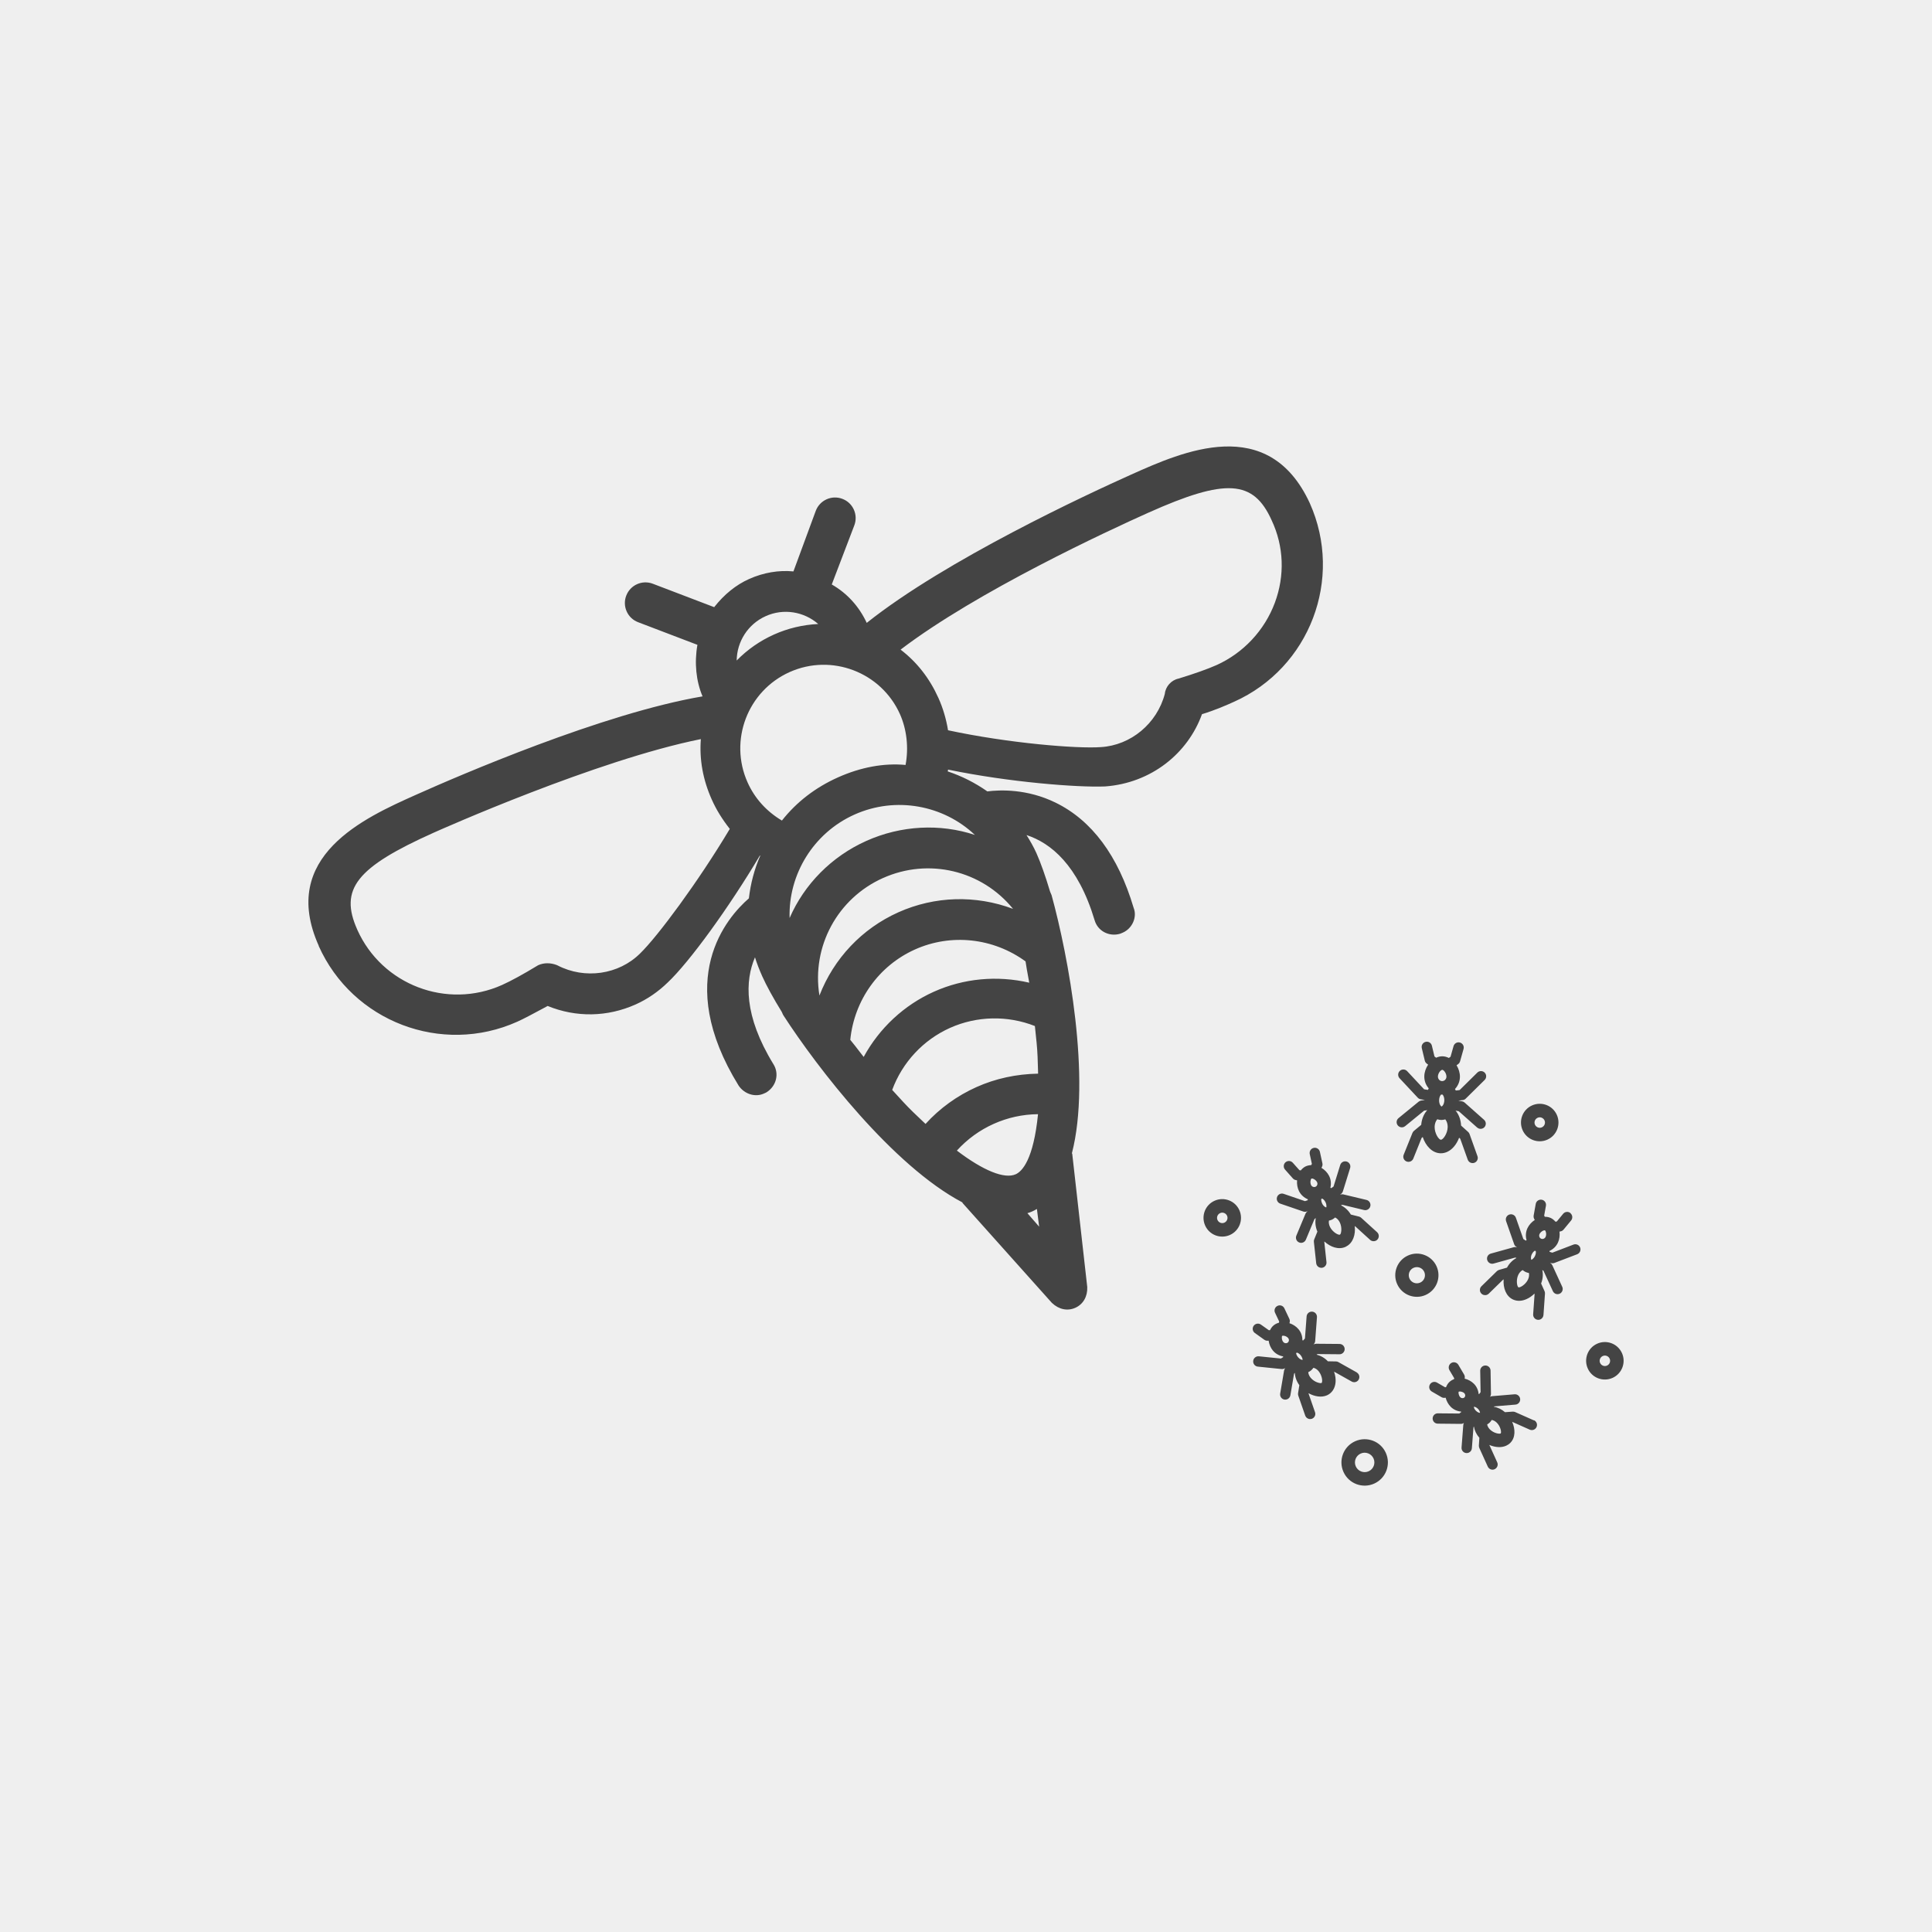
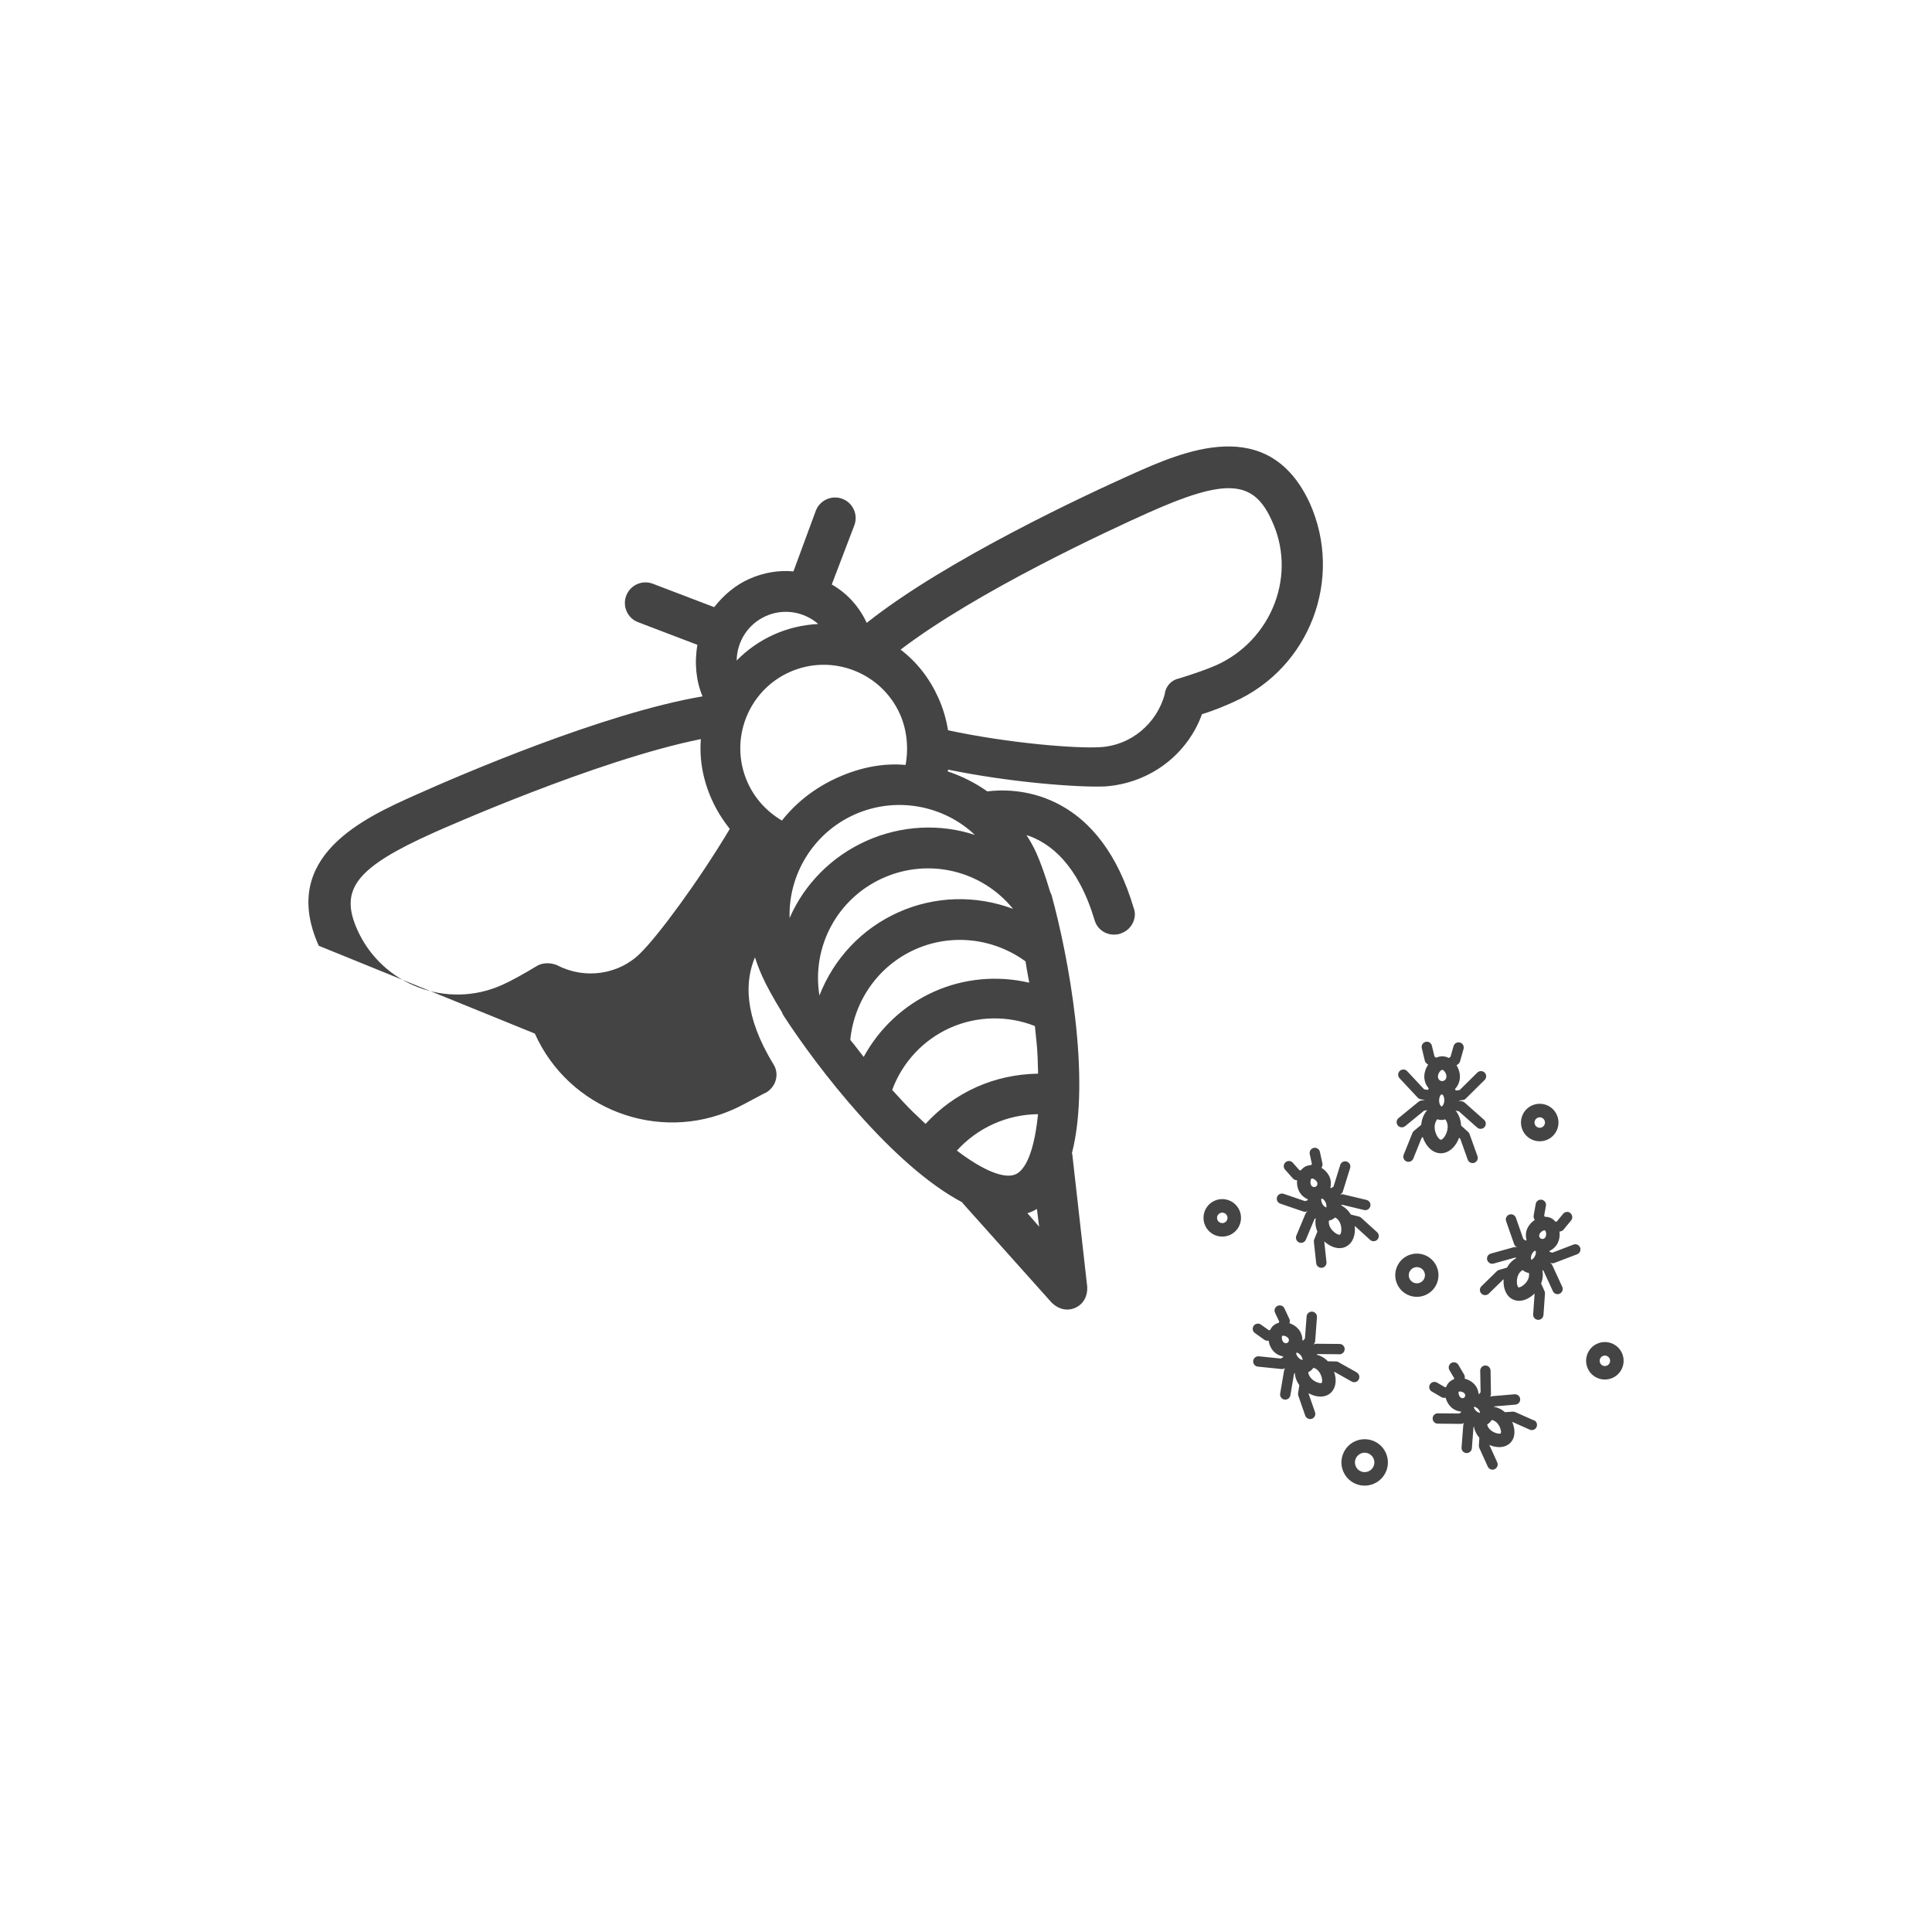
<svg xmlns="http://www.w3.org/2000/svg" id="Layer_1" data-name="Layer 1" viewBox="0 0 500 500">
  <defs>
    <style>
      .cls-1 {
        fill: #efefef;
      }

      .cls-2 {
        fill: #444;
      }
    </style>
  </defs>
-   <rect class="cls-1" width="500" height="500" />
-   <path class="cls-2" d="m82.49,244.76c-10.37-23.16,11.85-33.11,25.12-39.05,11.08-4.96,48.4-21.1,74.21-25.49-1.68-3.93-2.15-8.7-1.33-13.34l-15.34-5.85c-1.34-.51-2.39-1.5-2.97-2.8s-.62-2.75-.11-4.08c1.05-2.75,4.13-4.13,6.88-3.08l15.88,6.06c2.61-3.32,5.65-5.77,9.04-7.29,3.72-1.66,7.65-2.33,11.47-1.96l5.78-15.68c1.05-2.77,4.14-4.15,6.89-3.1,1.34.51,2.39,1.5,2.97,2.8s.62,2.75.11,4.08l-5.83,15.28c3.97,2.27,7.07,5.68,9.05,9.94,20.5-16.34,57.37-33.42,68.44-38.38,13.27-5.94,35.47-15.88,46.22,7.39,8.77,19.59-.02,42.64-19.59,51.4-1.93.87-4.78,2.14-8.31,3.22-3.66,10.15-13.13,17.82-25.07,18.7-7.11.29-24.82-1.08-40.64-4.36,0,.02,0,.05-.01.07-.03.13-.05.27-.08.4,3.6,1.19,7.04,2.92,10.25,5.17,3.28-.42,10.29-.69,17.64,2.9,9.41,4.59,16.22,13.75,20.22,27.23.96,2.34-.3,5.3-2.75,6.4l-.74.31c-1.43.42-2.9.26-4.16-.43-1.2-.66-2.07-1.76-2.45-3.09-4.29-14.28-11.36-19.98-17.62-22.02.95,1.51,1.84,3.06,2.57,4.69,1.08,2.42,2.34,5.95,3.53,9.95l.39.92c4.34,15.78,10.27,47.41,5.26,66.78l.09.2,3.88,34.44c.1,2.44-1.05,4.45-3.08,5.36s-4.27.44-6.04-1.24l-.1-.1-23.02-25.74-.09-.2c-17.96-9.45-37.51-34.79-46.3-48.39l-.13-.23-.3-.67c-2.19-3.55-3.99-6.84-5.07-9.26-.76-1.71-1.38-3.31-1.86-4.87-2.58,6.03-2.96,15.05,4.78,27.67,1.54,2.45.76,5.64-1.77,7.25l-.22.12-.51.23c-2.25,1.01-5.05.12-6.52-2.08-17-27.54-2.99-43.55,2.66-48.45.45-3.86,1.43-7.56,2.94-11.03-.03-.02-.06-.04-.09-.06-7.94,13.39-18.24,27.59-23.87,32.88-2.47,2.4-5.26,4.31-8.27,5.66-7.33,3.28-15.39,3.42-22.79.4l-1.28.69c-2.62,1.41-4.89,2.63-6.59,3.39-19.57,8.76-42.62-.04-51.38-19.61Zm150.58-76.64c4.23,3.23,7.52,7.44,9.81,12.55,1.16,2.59,1.99,5.38,2.47,8.32,15.6,3.35,33.4,4.81,39.55,4.36,7.76-.46,14.54-6.11,16.55-13.77.19-1.91,1.68-3.58,3.56-3.96,4.17-1.28,7.56-2.49,9.81-3.49,6.94-3.11,12.45-8.99,15.11-16.14,2.62-7.04,2.33-14.61-.81-21.3-4.72-10.54-11.88-10.98-31.96-1.99-10.23,4.58-44.31,20.34-64.1,35.43Zm35.28,144.76c-.87.52-1.59.84-2.46,1.09l3.04,3.49-.58-4.59Zm.29-24.53c-7.99.06-15.63,3.49-21,9.42,6.83,5.2,12.32,7.42,15.22,6.13,1.69-.76,4.6-3.8,5.78-15.55Zm-.8-22.81c-7.07-2.79-15.02-2.63-21.96.47-6.94,3.11-12.35,8.92-14.98,16.06.97,1.05,1.94,2.11,2.91,3.17,1.64,1.78,3.35,3.39,5,4.95.24.23.48.45.72.68,3.64-4.02,8.17-7.3,13.21-9.55,4.9-2.19,10.25-3.36,15.92-3.46,0-.27-.01-.55-.02-.83-.06-2.33-.12-4.74-.37-7.22l-.07-.66c-.12-1.2-.24-2.41-.37-3.61Zm-2.44-16.74c-8.36-6.08-19.25-7.27-28.6-3.08-9.35,4.19-15.72,13.1-16.75,23.39.82.98,1.62,2.02,2.39,3.03.35.46.71.93,1.08,1.39,4.08-7.48,10.46-13.42,18.18-16.88s16.37-4.26,24.67-2.33c-.08-.42-.15-.85-.23-1.26-.27-1.45-.52-2.83-.73-4.26Zm-36.88-21.57c-11.79,5.28-18.51,17.74-16.45,30.41,3.72-9.59,11-17.32,20.43-21.54,9.42-4.22,20.04-4.5,29.67-.89-8.09-9.97-21.85-13.26-33.64-7.98Zm-37.87-56.29c5.6-5.71,13.12-9.07,21.11-9.45-3.7-3.21-8.96-4.11-13.58-2.04s-7.46,6.59-7.53,11.49Zm2.82,31.54c1.84,4.12,4.9,7.51,8.89,9.88,3.78-4.79,8.65-8.55,14.5-11.17,5.91-2.65,11.92-3.75,17.5-3.22.83-4.46.32-9.17-1.45-13.15-4.87-10.87-17.67-15.76-28.55-10.89-10.87,4.87-15.76,17.67-10.89,28.55Zm10.89,35.08c3.79-8.71,10.85-15.91,19.86-19.94,9.01-4.03,19.07-4.52,28.08-1.54-8.12-7.71-20.45-10.06-31.14-5.28s-17.16,15.56-16.81,26.76Zm-111.89,3.06c6.39,14.27,23.19,20.68,37.46,14.29,2.26-1.01,5.45-2.75,9.22-5.04l.09-.06.1-.04c1.4-.63,3.13-.64,4.74-.02l.18.08c7.08,3.69,15.88,2.42,21.41-3.09l.02-.02c4.52-4.39,15.02-18.53,23.18-32.2-2.01-2.57-3.51-5-4.66-7.59-2.29-5.11-3.24-10.37-2.83-15.65-26.97,5.41-67.35,23.42-69.1,24.2-20.07,8.99-24.52,14.62-19.81,25.13Zm310.44,47.91c1.09,2.44,0,5.32-2.45,6.41s-5.32,0-6.41-2.45,0-5.32,2.45-6.41,5.32,0,6.41,2.45Zm-3.19,1.43c-.31-.68-1.11-.99-1.79-.68s-.99,1.11-.68,1.79,1.11.99,1.79.68.99-1.11.68-1.79Zm-51.37,32.66c-.06.03-.11.05-.16.08-1.77.79-3.86.04-5.42-1.39l-.04.11.56,5.2c.07.59-.27,1.14-.78,1.37-.12.06-.26.1-.4.11-.74.08-1.4-.45-1.48-1.19l-.6-5.53c-.02-.22,0-.43.09-.63.32-.82.59-1.48.82-2.01-.5-1.17-.63-2.39-.42-3.5l-.33.24-2.23,5.34c-.14.33-.39.57-.69.71-.32.15-.71.16-1.06.01-.68-.28-1-1.07-.72-1.75l2.37-5.68c.1-.22.24-.42.44-.56l.15-.11-.29.1c-.28.1-.59.09-.86,0l-5.96-2.04c-.7-.24-1.08-1-.84-1.7.24-.7,1-1.08,1.7-.84l5.53,1.89.72-.24c0-.08-.01-.16,0-.25-.94-.39-1.76-1.1-2.26-2.08-.42-.83-.59-1.84-.51-2.82l-.29-.05c-.31-.05-.58-.2-.79-.43l-2.03-2.29c-.49-.55-.44-1.4.11-1.89.56-.49,1.4-.44,1.89.11l1.72,1.93.35.06c.32-.4.71-.76,1.19-1.01.47-.23.99-.34,1.52-.37l.16-.32-.55-2.53c-.15-.72.3-1.44,1.03-1.6.73-.16,1.44.3,1.6,1.03l.65,2.99c.06.3.02.61-.12.89l-.13.25c.84.51,1.55,1.24,1.97,2.07.49.96.59,2.04.34,3.07.07.04.14.08.21.13l.61-.43,1.73-5.58c.22-.71.97-1.1,1.68-.88s1.1.97.88,1.68l-1.87,6.02c-.09.28-.26.53-.51.7l-.25.18.18-.06c.23-.07.47-.08.71-.02l5.98,1.43c.72.17,1.16.9.99,1.62-.1.42-.39.75-.76.91-.26.12-.56.15-.86.08l-5.62-1.35-.38.12c1.02.49,1.93,1.31,2.58,2.4.56.13,1.25.3,2.11.53.21.05.4.16.56.3l4.12,3.74c.55.5.59,1.35.09,1.9-.13.14-.28.25-.44.32-.47.21-1.05.14-1.45-.23l-3.87-3.52s-.07-.02-.11-.03h0c.24,2.17-.43,4.37-2.25,5.27Zm-9.05-15.93c.23.45.75.63,1.19.43.27-.14.37-.37.42-.5.07-.24.05-.49-.07-.71-.16-.3-.49-.61-.85-.79-.3-.14-.51-.14-.57-.11h0c-.24.12-.43,1.06-.11,1.68Zm2.87,3.49s-.06.05-.1.06c-.04.02-.09.04-.13.06-.03.24-.01.68.25,1.21.36.71.89.97,1.05.96.04-.08.14-.67-.22-1.38-.26-.52-.62-.8-.85-.91Zm4.53,6.1c-.3-.59-.73-.99-1.17-1.2-.22.2-.46.38-.74.52-.05.03-.1.05-.15.07-.23.1-.47.17-.71.22-.09.47-.02,1.06.28,1.66.69,1.36,2.19,2.16,2.57,1.97h0c.35-.18.62-1.87-.07-3.23Zm50.28,51.26c.68.3.98,1.09.68,1.77-.14.31-.38.55-.68.68-.34.15-.73.16-1.09,0l-4.54-2.02c.83,1.89.88,4.07-.48,5.44-.32.32-.68.56-1.08.74-1.28.58-2.9.42-4.35-.2l2.04,4.5c.31.68,0,1.47-.67,1.78h0c-.67.31-1.46,0-1.77-.67l-2.19-4.82c-.09-.2-.13-.41-.12-.63.04-.81.09-1.47.13-2.01-.77-.87-1.24-1.88-1.41-2.9l-.11.15-.42,5.47c-.04.51-.36.93-.79,1.12-.2.09-.42.13-.65.11-.74-.05-1.29-.7-1.23-1.44l.45-5.84c.02-.19.08-.36.17-.53-.07.05-.14.1-.22.14-.17.08-.37.12-.56.12l-6-.06c-.74,0-1.33-.61-1.32-1.35s.61-1.33,1.35-1.32l5.54.05.51-.38s-.03-.09-.05-.13c-1-.09-1.94-.5-2.66-1.22-.63-.62-1.09-1.47-1.33-2.37l-.18.03c-.3.05-.61,0-.88-.16l-2.52-1.46c-.64-.37-.86-1.19-.49-1.83.37-.64,1.19-.86,1.83-.49l2.11,1.22.24-.04c.18-.46.43-.9.8-1.27.37-.37.81-.62,1.27-.8l.04-.24-1.24-2.1c-.37-.64-.16-1.46.48-1.84.63-.38,1.46-.16,1.84.48l1.48,2.51c.15.27.22.58.17.88l-.03.18c.9.22,1.75.68,2.38,1.31.72.71,1.14,1.65,1.24,2.65.05.01.09.04.13.05l.38-.51-.1-5.54c-.01-.74.58-1.35,1.32-1.36.74-.01,1.35.57,1.36,1.32l.1,6c0,.28-.08.56-.25.79.16-.09.34-.16.53-.17l5.83-.49c.73-.06,1.38.48,1.45,1.22.05.58-.28,1.11-.79,1.34-.13.06-.28.1-.43.11l-5.47.46-.14.1c1.05.17,2.05.66,2.9,1.4.54-.05,1.19-.1,2.01-.14.22-.01.43.03.63.11l4.84,2.15Zm-18.02-6.98c-.42-.42-1.18-.51-1.4-.41-.01,0-.02.01-.04.02-.13.16-.05.98.4,1.43.21.21.45.24.57.24.12,0,.33-.02.51-.2.18-.18.2-.4.2-.52,0-.12-.04-.36-.25-.57Zm3.52,4.03c-.37-.36-.73-.5-.96-.53-.01.01-.03.03-.04.05-.02.02-.04.03-.05.04.04.23.18.59.54.95.42.42.85.55,1.06.54h0c0-.2-.14-.64-.55-1.06Zm4.88,3.59c-.38-.38-.85-.63-1.31-.7-.14.24-.3.46-.5.66-.2.2-.43.36-.67.5.07.42.3.89.72,1.31,1,.99,2.51,1.23,2.79,1.01h0c.22-.28-.02-1.78-1.03-2.78Zm32.41-17.99c1.09,2.44,0,5.32-2.45,6.41s-5.32,0-6.41-2.45c-1.09-2.44,0-5.32,2.45-6.41s5.31,0,6.41,2.45Zm-3.19,1.43c-.31-.68-1.11-.99-1.79-.68s-.99,1.11-.68,1.79,1.11.99,1.79.68.98-1.1.68-1.79Zm-10.16-37.65c.57.47.65,1.32.18,1.89l-1.95,2.36c-.13.16-.3.28-.48.37-.09.04-.19.07-.29.09l-.28.06c.12.98-.01,1.99-.4,2.83-.46,1-1.26,1.74-2.18,2.17,0,.07,0,.15,0,.23l.73.22,5.46-2.09c.69-.27,1.47.08,1.73.77.25.67-.06,1.41-.7,1.7l-.07.03-5.89,2.25c-.28.1-.58.12-.86.03l-.29-.09.15.11c.2.14.36.33.46.54l2.57,5.59c.31.67,0,1.47-.66,1.78h-.01c-.67.31-1.45.01-1.76-.66l-2.42-5.26-.31-.22c.25,1.14.14,2.35-.31,3.5.24.52.53,1.17.89,1.98.09.2.12.41.11.63l-.39,5.55c-.04.51-.36.93-.79,1.13-.2.09-.42.13-.64.11-.74-.05-1.3-.7-1.24-1.44l.37-5.22-.05-.11c-.6.59-1.29,1.08-2.02,1.4-1.15.52-2.39.63-3.52.11-1.83-.85-2.58-3.03-2.42-5.2-.04.01-.08.03-.11.04l-3.75,3.66c-.12.11-.25.2-.39.26-.5.22-1.1.12-1.51-.29-.52-.53-.51-1.38.02-1.9l3.98-3.89c.15-.15.34-.26.55-.33.84-.26,1.52-.45,2.08-.6.59-1.08,1.44-1.96,2.47-2.5l-.36-.1-5.58,1.55c-.71.2-1.45-.22-1.65-.93-.2-.71.2-1.45.93-1.65l5.93-1.65c.23-.06.47-.07.71,0l.18.05-.25-.17c-.25-.16-.44-.4-.53-.68l-2.08-5.94c-.24-.7.11-1.46.82-1.71.7-.24,1.46.12,1.71.82l1.93,5.51.64.42c.06-.05.12-.11.19-.16-.28-.98-.23-2.06.23-3.06.4-.85,1.08-1.6,1.9-2.14l-.14-.25c-.15-.27-.2-.58-.15-.89l.54-3.01c.13-.73.83-1.21,1.56-1.08.73.13,1.21.83,1.08,1.56l-.46,2.54.17.31c.54,0,1.06.09,1.53.31.49.23.89.57,1.23.97l.35-.07,1.64-1.99h0c.47-.57,1.32-.65,1.9-.17Zm-10.73,15.48c-.29-.05-.59-.13-.87-.26s-.53-.31-.76-.5c-.46.25-.87.69-1.13,1.24-.64,1.39-.31,3.06.04,3.23.35.16,1.85-.67,2.49-2.05h0c.26-.55.33-1.16.22-1.66Zm1.76-5.67s-.07-.02-.11-.04c-.04-.02-.08-.05-.12-.07-.2.12-.55.41-.8.95-.33.72-.21,1.31-.1,1.42.09-.02.62-.3.95-1.03.25-.54.25-.99.18-1.23Zm2.37-5.37c-.05-.02-.22-.03-.48.09-.03.01-.06.03-.09.05-.35.19-.68.51-.82.82-.21.46-.04,1,.4,1.2.43.2.96-.01,1.17-.47h0c.3-.64.07-1.57-.17-1.68Zm-35.42,6.51c2.81-1.26,6.13,0,7.39,2.82s0,6.13-2.82,7.39-6.13,0-7.39-2.82,0-6.13,2.82-7.39Zm1.43,3.19c-1.06.47-1.53,1.71-1.06,2.77s1.71,1.53,2.77,1.06,1.53-1.71,1.06-2.77-1.71-1.53-2.77-1.06Zm12.71-43.41l-1.12.14.98.19c.24.04.46.15.64.31l5.03,4.46c.56.49.61,1.34.11,1.9-.13.15-.29.26-.45.33-.47.21-1.03.14-1.44-.22l-4.76-4.22-.84-.16c.05.06.1.1.15.16.79,1.03,1.23,2.33,1.29,3.71.49.42,1.08.96,1.84,1.66.16.14.28.33.35.53l2.05,5.73c.24.66-.08,1.39-.71,1.67-.03.01-.06.03-.1.04-.7.25-1.46-.11-1.71-.81l-1.94-5.42c-.09-.09-.19-.17-.29-.26-.61,1.63-1.7,3.05-3.11,3.68-.52.23-1.08.36-1.68.35-2.2-.04-3.88-1.95-4.63-4.21-.1.08-.2.16-.29.25l-2.15,5.34c-.13.33-.39.58-.7.72h0c-.32.14-.7.16-1.05.02-.69-.28-1.02-1.06-.74-1.74l2.27-5.64c.08-.2.21-.38.37-.52.78-.67,1.4-1.18,1.9-1.58.11-1.37.6-2.66,1.43-3.65.05-.06.11-.1.16-.15l-.84.13-4.92,4.02c-.1.08-.2.14-.3.18-.54.24-1.19.1-1.59-.38-.47-.57-.39-1.42.19-1.89l5.21-4.26c.19-.15.41-.25.65-.29l.98-.15-1.11-.18c-.29-.05-.56-.19-.76-.41l-4.7-5.03c-.51-.54-.48-1.39.06-1.9.54-.51,1.39-.48,1.9.06l3.99,4.27.4.43.31.05.68.11c.07-.14.13-.27.21-.39-.76-.88-1.18-1.99-1.15-3.16.02-1.03.39-2.09.99-2.99l-.37-.28c-.25-.19-.42-.46-.49-.75l-.78-3.25c-.17-.72.27-1.44.99-1.62.72-.18,1.45.27,1.62.99l.67,2.79.43.33c.53-.24,1.09-.38,1.65-.37s1.12.17,1.64.43l.44-.31.78-2.76c.21-.71.94-1.13,1.66-.92s1.13.94.93,1.66l-.91,3.22c-.09.3-.27.56-.52.73l-.38.27c.56.93.89,2,.87,3.02-.02,1.22-.51,2.31-1.28,3.13.07.13.15.25.21.39l.68-.08.31-.04.42-.41,4.16-4.11c.52-.52,1.38-.52,1.9,0,.52.52.52,1.38,0,1.9l-4.9,4.84c-.11.12-.25.21-.39.27-.12.05-.25.09-.38.11Zm-4.46,5.03s-.02-.03-.03-.04c-.34.1-.69.16-1.04.16-.37,0-.71-.08-1.04-.19,0,.01-.02.03-.03.03-.4.48-.64,1.18-.66,1.9h0c-.03,1.76,1.09,3.37,1.62,3.38.54.01,1.73-1.55,1.76-3.31.01-.73-.2-1.43-.58-1.92Zm-.65-6.33c-.04-.06-.08-.09-.11-.13-.06,0-.12.02-.18.01s-.12-.02-.18-.02c-.21.21-.5.69-.52,1.47-.02,1.08.51,1.63.64,1.63.03,0,.15-.06.3-.25.25-.33.4-.82.41-1.34.01-.53-.12-1.02-.35-1.36Zm.46-6.05c-.23-.32-.48-.47-.62-.48-.04,0-.1.01-.16.04-.13.06-.31.19-.48.4-.3.37-.49.87-.5,1.28h0c0,.32.11.62.32.86.21.21.47.34.76.34.61.01,1.12-.5,1.13-1.15,0-.41-.17-.92-.45-1.3Zm-59.55,33.4c2.44-1.09,5.32,0,6.41,2.45s0,5.32-2.45,6.41-5.32,0-6.41-2.45,0-5.32,2.45-6.41Zm1.43,3.2c-.68.31-.99,1.11-.68,1.79s1.11.99,1.79.68.99-1.11.68-1.79-1.11-.99-1.79-.68Zm42.89,62.07c1.36,3.03,0,6.59-3.03,7.94s-6.59,0-7.94-3.03c-1.36-3.03,0-6.59,3.03-7.94s6.6,0,7.94,3.03Zm-3.19,1.43c-.57-1.26-2.05-1.84-3.32-1.27s-1.84,2.05-1.27,3.32,2.05,1.83,3.32,1.27,1.84-2.06,1.27-3.32Zm-4.35-22.25c.65.36.87,1.18.51,1.83-.14.26-.37.45-.62.57-.37.17-.82.16-1.2-.06l-4.47-2.51s-.06,0-.08,0c.16.47.29.94.35,1.42.23,1.72-.26,3.22-1.33,4.12-.26.22-.54.39-.84.53-1.44.64-3.24.32-4.78-.53,0,.02,0,.05-.01.07l1.68,4.84c.23.66-.09,1.38-.72,1.66-.04.02-.07.03-.11.04-.7.24-1.46-.13-1.71-.83l-1.79-5.15c-.07-.2-.09-.42-.06-.64.12-.85.23-1.53.33-2.08-.72-.99-1.11-2.1-1.17-3.19l-.2.24-.95,5.58c-.08.46-.38.82-.77,1-.23.1-.5.14-.77.1-.73-.12-1.22-.82-1.1-1.55l1.01-5.95c.04-.24.14-.46.3-.64v-.02s-.1.07-.1.07c-.05.03-.1.06-.16.08-.21.09-.45.14-.68.11l-6.15-.63c-.74-.07-1.27-.73-1.2-1.47s.74-1.27,1.47-1.2l5.69.58.6-.37c-.01-.06-.02-.13-.03-.19-.99-.17-1.94-.67-2.63-1.5-.59-.7-.97-1.62-1.11-2.57l-.25.02c-.31.02-.61-.07-.86-.25l-2.44-1.74c-.61-.43-.75-1.26-.32-1.87.43-.6,1.27-.75,1.87-.32l2.06,1.46.31-.02c.22-.46.51-.89.92-1.23.39-.33.86-.55,1.37-.69l.08-.3-1.08-2.28c-.32-.67-.03-1.47.64-1.78.68-.33,1.47-.03,1.78.64l1.28,2.71c.13.28.17.59.09.89l-.06.24c.92.31,1.75.85,2.34,1.55.68.81,1.02,1.82,1.01,2.86.06.02.13.04.19.07l.47-.52.43-5.71c.05-.74.7-1.29,1.44-1.24s1.29.7,1.24,1.44l-.46,6.16c-.02.29-.14.58-.34.8l-.09.1h.01c.21-.13.45-.19.69-.19l6.03.05c.74,0,1.34.61,1.33,1.35,0,.54-.33,1.01-.79,1.21-.17.08-.36.12-.56.11l-5.66-.05-.27.16c1.07.25,2.1.83,2.94,1.71.56,0,1.25.01,2.11.04.22,0,.43.06.61.17l4.76,2.67Zm-17.77-8.94c-.21-.25-.59-.47-.97-.55-.28-.06-.46-.03-.52,0h-.02c-.16.15-.18,1.06.27,1.59.31.37.84.43,1.18.14.22-.18.27-.42.28-.54h0c.02-.23-.06-.46-.22-.64Zm3.77,5.67c0-.07-.04-.63-.53-1.22-.35-.42-.74-.61-.98-.66-.03.02-.04.05-.07.07-.04.03-.07.05-.11.08.04.22.15.63.51,1.06.49.58,1.03.71,1.18.67Zm4.14,2.93c-.41-.49-.89-.77-1.34-.88-.17.24-.37.46-.59.66-.23.2-.48.35-.75.47.03.46.22.98.63,1.47,1,1.19,2.59,1.52,2.84,1.31.05-.04.18-.36.1-.97h0c-.1-.72-.43-1.5-.89-2.05Z" />
+   <path class="cls-2" d="m82.49,244.76c-10.37-23.16,11.85-33.11,25.12-39.05,11.08-4.96,48.4-21.1,74.21-25.49-1.68-3.93-2.15-8.7-1.33-13.34l-15.34-5.85c-1.34-.51-2.39-1.5-2.97-2.8s-.62-2.75-.11-4.08c1.05-2.75,4.13-4.13,6.88-3.08l15.88,6.06c2.61-3.32,5.65-5.77,9.04-7.29,3.72-1.66,7.65-2.33,11.47-1.96l5.78-15.68c1.05-2.77,4.14-4.15,6.89-3.1,1.34.51,2.39,1.5,2.97,2.8s.62,2.75.11,4.08l-5.83,15.28c3.97,2.27,7.07,5.68,9.05,9.94,20.5-16.34,57.37-33.42,68.44-38.38,13.27-5.94,35.47-15.88,46.22,7.39,8.77,19.59-.02,42.64-19.59,51.4-1.93.87-4.78,2.14-8.31,3.22-3.66,10.15-13.13,17.82-25.07,18.7-7.11.29-24.82-1.08-40.64-4.36,0,.02,0,.05-.01.07-.03.13-.05.27-.08.4,3.6,1.19,7.04,2.92,10.25,5.17,3.28-.42,10.29-.69,17.64,2.9,9.41,4.59,16.22,13.75,20.22,27.23.96,2.34-.3,5.3-2.75,6.4l-.74.31c-1.43.42-2.9.26-4.16-.43-1.2-.66-2.07-1.76-2.45-3.09-4.29-14.28-11.36-19.98-17.62-22.02.95,1.51,1.84,3.06,2.57,4.69,1.08,2.42,2.34,5.95,3.53,9.95l.39.92c4.34,15.78,10.27,47.41,5.26,66.78l.09.2,3.88,34.44c.1,2.44-1.05,4.45-3.08,5.36s-4.27.44-6.04-1.24l-.1-.1-23.02-25.74-.09-.2c-17.96-9.45-37.51-34.79-46.3-48.39l-.13-.23-.3-.67c-2.19-3.55-3.99-6.84-5.07-9.26-.76-1.71-1.38-3.31-1.86-4.87-2.58,6.03-2.96,15.05,4.78,27.67,1.54,2.45.76,5.64-1.77,7.25l-.22.12-.51.23l-1.28.69c-2.62,1.41-4.89,2.63-6.59,3.39-19.57,8.76-42.62-.04-51.38-19.61Zm150.58-76.64c4.23,3.23,7.52,7.44,9.81,12.55,1.16,2.59,1.99,5.38,2.47,8.32,15.6,3.35,33.4,4.81,39.55,4.36,7.76-.46,14.54-6.11,16.55-13.77.19-1.91,1.68-3.58,3.56-3.96,4.17-1.28,7.56-2.49,9.81-3.49,6.94-3.11,12.45-8.99,15.11-16.14,2.62-7.04,2.33-14.61-.81-21.3-4.72-10.54-11.88-10.98-31.96-1.99-10.23,4.58-44.31,20.34-64.1,35.43Zm35.28,144.76c-.87.52-1.59.84-2.46,1.09l3.04,3.49-.58-4.59Zm.29-24.53c-7.99.06-15.63,3.49-21,9.42,6.83,5.2,12.32,7.42,15.22,6.13,1.69-.76,4.6-3.8,5.78-15.55Zm-.8-22.81c-7.07-2.79-15.02-2.63-21.96.47-6.94,3.11-12.35,8.92-14.98,16.06.97,1.05,1.94,2.11,2.91,3.17,1.64,1.78,3.35,3.39,5,4.95.24.23.48.45.72.68,3.64-4.02,8.17-7.3,13.21-9.55,4.9-2.19,10.25-3.36,15.92-3.46,0-.27-.01-.55-.02-.83-.06-2.33-.12-4.74-.37-7.22l-.07-.66c-.12-1.2-.24-2.41-.37-3.61Zm-2.44-16.74c-8.36-6.08-19.25-7.27-28.6-3.08-9.35,4.19-15.72,13.1-16.75,23.39.82.98,1.62,2.02,2.39,3.03.35.46.71.93,1.08,1.39,4.08-7.48,10.46-13.42,18.18-16.88s16.37-4.26,24.67-2.33c-.08-.42-.15-.85-.23-1.26-.27-1.45-.52-2.83-.73-4.26Zm-36.88-21.57c-11.79,5.28-18.51,17.74-16.45,30.41,3.72-9.59,11-17.32,20.43-21.54,9.42-4.22,20.04-4.5,29.67-.89-8.09-9.97-21.85-13.26-33.64-7.98Zm-37.87-56.29c5.6-5.71,13.12-9.07,21.11-9.45-3.7-3.21-8.96-4.11-13.58-2.04s-7.46,6.59-7.53,11.49Zm2.82,31.54c1.84,4.12,4.9,7.51,8.89,9.88,3.78-4.79,8.65-8.55,14.5-11.17,5.91-2.65,11.92-3.75,17.5-3.22.83-4.46.32-9.17-1.45-13.15-4.87-10.87-17.67-15.76-28.55-10.89-10.87,4.87-15.76,17.67-10.89,28.55Zm10.89,35.08c3.79-8.71,10.85-15.91,19.86-19.94,9.01-4.03,19.07-4.52,28.08-1.54-8.12-7.71-20.45-10.06-31.14-5.28s-17.16,15.56-16.81,26.76Zm-111.89,3.06c6.39,14.27,23.19,20.68,37.46,14.29,2.26-1.01,5.45-2.75,9.22-5.04l.09-.06.1-.04c1.4-.63,3.13-.64,4.74-.02l.18.08c7.08,3.69,15.88,2.42,21.41-3.09l.02-.02c4.52-4.39,15.02-18.53,23.18-32.2-2.01-2.57-3.51-5-4.66-7.59-2.29-5.11-3.24-10.37-2.83-15.65-26.97,5.41-67.35,23.42-69.1,24.2-20.07,8.99-24.52,14.62-19.81,25.13Zm310.44,47.91c1.09,2.44,0,5.32-2.45,6.41s-5.32,0-6.41-2.45,0-5.32,2.45-6.41,5.32,0,6.41,2.45Zm-3.19,1.43c-.31-.68-1.11-.99-1.79-.68s-.99,1.11-.68,1.79,1.11.99,1.79.68.99-1.11.68-1.79Zm-51.37,32.66c-.06.03-.11.05-.16.08-1.77.79-3.86.04-5.42-1.39l-.04.11.56,5.2c.07.59-.27,1.14-.78,1.37-.12.06-.26.1-.4.11-.74.08-1.4-.45-1.48-1.19l-.6-5.53c-.02-.22,0-.43.09-.63.32-.82.59-1.48.82-2.01-.5-1.17-.63-2.39-.42-3.5l-.33.24-2.23,5.34c-.14.33-.39.57-.69.71-.32.15-.71.16-1.06.01-.68-.28-1-1.07-.72-1.75l2.37-5.68c.1-.22.24-.42.44-.56l.15-.11-.29.1c-.28.1-.59.09-.86,0l-5.96-2.04c-.7-.24-1.08-1-.84-1.7.24-.7,1-1.08,1.7-.84l5.53,1.89.72-.24c0-.08-.01-.16,0-.25-.94-.39-1.76-1.1-2.26-2.08-.42-.83-.59-1.84-.51-2.82l-.29-.05c-.31-.05-.58-.2-.79-.43l-2.03-2.29c-.49-.55-.44-1.4.11-1.89.56-.49,1.4-.44,1.89.11l1.72,1.93.35.06c.32-.4.71-.76,1.19-1.01.47-.23.99-.34,1.52-.37l.16-.32-.55-2.53c-.15-.72.3-1.44,1.03-1.6.73-.16,1.44.3,1.6,1.03l.65,2.99c.06.3.02.61-.12.89l-.13.25c.84.51,1.55,1.24,1.97,2.07.49.96.59,2.04.34,3.07.07.04.14.08.21.13l.61-.43,1.73-5.58c.22-.71.97-1.1,1.68-.88s1.1.97.88,1.68l-1.87,6.02c-.09.28-.26.53-.51.7l-.25.18.18-.06c.23-.07.47-.08.71-.02l5.98,1.43c.72.17,1.16.9.99,1.62-.1.42-.39.75-.76.91-.26.12-.56.15-.86.08l-5.62-1.35-.38.12c1.02.49,1.93,1.31,2.58,2.4.56.13,1.25.3,2.11.53.21.05.4.16.56.3l4.12,3.74c.55.5.59,1.35.09,1.9-.13.14-.28.25-.44.32-.47.21-1.05.14-1.45-.23l-3.87-3.52s-.07-.02-.11-.03h0c.24,2.17-.43,4.37-2.25,5.27Zm-9.05-15.93c.23.45.75.63,1.19.43.27-.14.37-.37.42-.5.07-.24.05-.49-.07-.71-.16-.3-.49-.61-.85-.79-.3-.14-.51-.14-.57-.11h0c-.24.12-.43,1.06-.11,1.68Zm2.87,3.49s-.06.05-.1.06c-.04.02-.09.04-.13.06-.03.24-.01.68.25,1.21.36.71.89.97,1.05.96.04-.08.14-.67-.22-1.38-.26-.52-.62-.8-.85-.91Zm4.53,6.1c-.3-.59-.73-.99-1.17-1.2-.22.2-.46.38-.74.52-.05.03-.1.05-.15.07-.23.1-.47.17-.71.22-.09.47-.02,1.06.28,1.66.69,1.36,2.19,2.16,2.57,1.97h0c.35-.18.62-1.87-.07-3.23Zm50.28,51.26c.68.3.98,1.09.68,1.77-.14.31-.38.55-.68.68-.34.15-.73.16-1.09,0l-4.54-2.02c.83,1.89.88,4.07-.48,5.44-.32.32-.68.56-1.08.74-1.28.58-2.9.42-4.35-.2l2.04,4.5c.31.68,0,1.47-.67,1.78h0c-.67.31-1.46,0-1.77-.67l-2.19-4.82c-.09-.2-.13-.41-.12-.63.04-.81.09-1.47.13-2.01-.77-.87-1.24-1.88-1.41-2.9l-.11.15-.42,5.47c-.04.51-.36.93-.79,1.12-.2.09-.42.13-.65.11-.74-.05-1.29-.7-1.23-1.44l.45-5.84c.02-.19.08-.36.17-.53-.07.05-.14.1-.22.14-.17.08-.37.12-.56.12l-6-.06c-.74,0-1.33-.61-1.32-1.35s.61-1.33,1.35-1.32l5.54.05.51-.38s-.03-.09-.05-.13c-1-.09-1.94-.5-2.66-1.22-.63-.62-1.09-1.47-1.33-2.37l-.18.03c-.3.05-.61,0-.88-.16l-2.52-1.46c-.64-.37-.86-1.19-.49-1.83.37-.64,1.19-.86,1.83-.49l2.11,1.22.24-.04c.18-.46.43-.9.8-1.27.37-.37.81-.62,1.27-.8l.04-.24-1.24-2.1c-.37-.64-.16-1.46.48-1.84.63-.38,1.46-.16,1.84.48l1.48,2.51c.15.27.22.58.17.88l-.03.18c.9.22,1.75.68,2.38,1.31.72.71,1.14,1.65,1.24,2.65.05.01.09.04.13.05l.38-.51-.1-5.54c-.01-.74.58-1.35,1.32-1.36.74-.01,1.35.57,1.36,1.32l.1,6c0,.28-.08.56-.25.79.16-.09.34-.16.53-.17l5.83-.49c.73-.06,1.38.48,1.45,1.22.05.58-.28,1.11-.79,1.34-.13.06-.28.1-.43.11l-5.47.46-.14.1c1.05.17,2.05.66,2.9,1.4.54-.05,1.19-.1,2.01-.14.22-.01.43.03.63.11l4.84,2.15Zm-18.02-6.98c-.42-.42-1.18-.51-1.4-.41-.01,0-.02.01-.04.02-.13.16-.05.98.4,1.43.21.21.45.24.57.24.12,0,.33-.02.51-.2.18-.18.2-.4.2-.52,0-.12-.04-.36-.25-.57Zm3.52,4.03c-.37-.36-.73-.5-.96-.53-.01.01-.03.03-.04.05-.02.02-.04.03-.05.04.04.23.18.59.54.95.42.42.85.55,1.06.54h0c0-.2-.14-.64-.55-1.06Zm4.88,3.59c-.38-.38-.85-.63-1.31-.7-.14.24-.3.46-.5.66-.2.2-.43.36-.67.5.07.42.3.89.72,1.31,1,.99,2.51,1.23,2.79,1.01h0c.22-.28-.02-1.78-1.03-2.78Zm32.41-17.99c1.09,2.44,0,5.32-2.45,6.41s-5.32,0-6.41-2.45c-1.09-2.44,0-5.32,2.45-6.41s5.31,0,6.41,2.45Zm-3.19,1.43c-.31-.68-1.11-.99-1.79-.68s-.99,1.11-.68,1.79,1.11.99,1.79.68.98-1.1.68-1.79Zm-10.16-37.65c.57.47.65,1.32.18,1.89l-1.95,2.36c-.13.16-.3.28-.48.37-.09.04-.19.07-.29.09l-.28.06c.12.98-.01,1.99-.4,2.83-.46,1-1.26,1.74-2.18,2.17,0,.07,0,.15,0,.23l.73.22,5.46-2.09c.69-.27,1.47.08,1.73.77.25.67-.06,1.41-.7,1.7l-.07.03-5.89,2.25c-.28.1-.58.12-.86.03l-.29-.09.15.11c.2.14.36.33.46.54l2.57,5.59c.31.67,0,1.47-.66,1.78h-.01c-.67.31-1.45.01-1.76-.66l-2.42-5.26-.31-.22c.25,1.14.14,2.35-.31,3.5.24.52.53,1.17.89,1.98.09.2.12.41.11.63l-.39,5.55c-.04.51-.36.93-.79,1.13-.2.09-.42.13-.64.11-.74-.05-1.3-.7-1.24-1.44l.37-5.22-.05-.11c-.6.59-1.29,1.08-2.02,1.4-1.15.52-2.39.63-3.52.11-1.83-.85-2.58-3.03-2.42-5.2-.04.01-.08.03-.11.04l-3.75,3.66c-.12.11-.25.2-.39.26-.5.22-1.1.12-1.51-.29-.52-.53-.51-1.38.02-1.9l3.98-3.89c.15-.15.34-.26.55-.33.84-.26,1.52-.45,2.08-.6.59-1.08,1.44-1.96,2.47-2.5l-.36-.1-5.58,1.55c-.71.2-1.45-.22-1.65-.93-.2-.71.2-1.45.93-1.65l5.93-1.65c.23-.06.47-.07.71,0l.18.05-.25-.17c-.25-.16-.44-.4-.53-.68l-2.08-5.94c-.24-.7.11-1.46.82-1.71.7-.24,1.46.12,1.71.82l1.93,5.51.64.42c.06-.05.12-.11.19-.16-.28-.98-.23-2.06.23-3.06.4-.85,1.08-1.6,1.9-2.14l-.14-.25c-.15-.27-.2-.58-.15-.89l.54-3.01c.13-.73.83-1.21,1.56-1.08.73.13,1.21.83,1.08,1.56l-.46,2.54.17.31c.54,0,1.06.09,1.53.31.49.23.89.57,1.23.97l.35-.07,1.64-1.99h0c.47-.57,1.32-.65,1.9-.17Zm-10.73,15.48c-.29-.05-.59-.13-.87-.26s-.53-.31-.76-.5c-.46.25-.87.69-1.13,1.24-.64,1.39-.31,3.06.04,3.23.35.16,1.85-.67,2.49-2.05h0c.26-.55.33-1.16.22-1.66Zm1.76-5.67s-.07-.02-.11-.04c-.04-.02-.08-.05-.12-.07-.2.12-.55.41-.8.95-.33.72-.21,1.31-.1,1.42.09-.02.62-.3.95-1.03.25-.54.25-.99.18-1.23Zm2.37-5.37c-.05-.02-.22-.03-.48.09-.03.01-.06.03-.09.05-.35.19-.68.51-.82.82-.21.46-.04,1,.4,1.2.43.2.96-.01,1.17-.47h0c.3-.64.07-1.57-.17-1.68Zm-35.42,6.51c2.81-1.26,6.13,0,7.39,2.82s0,6.13-2.82,7.39-6.13,0-7.39-2.82,0-6.13,2.82-7.39Zm1.43,3.19c-1.06.47-1.53,1.71-1.06,2.77s1.71,1.53,2.77,1.06,1.53-1.71,1.06-2.77-1.71-1.53-2.77-1.06Zm12.71-43.41l-1.12.14.98.19c.24.04.46.15.64.31l5.03,4.46c.56.49.61,1.34.11,1.9-.13.15-.29.26-.45.33-.47.21-1.03.14-1.44-.22l-4.76-4.22-.84-.16c.05.06.1.1.15.16.79,1.03,1.23,2.33,1.29,3.71.49.42,1.08.96,1.84,1.66.16.14.28.33.35.53l2.05,5.73c.24.66-.08,1.39-.71,1.67-.03.01-.06.03-.1.04-.7.25-1.46-.11-1.71-.81l-1.94-5.42c-.09-.09-.19-.17-.29-.26-.61,1.63-1.7,3.05-3.11,3.68-.52.23-1.08.36-1.68.35-2.2-.04-3.88-1.95-4.63-4.21-.1.08-.2.16-.29.25l-2.15,5.34c-.13.33-.39.58-.7.72h0c-.32.14-.7.16-1.05.02-.69-.28-1.02-1.06-.74-1.74l2.27-5.64c.08-.2.21-.38.37-.52.78-.67,1.4-1.18,1.9-1.58.11-1.37.6-2.66,1.43-3.65.05-.06.11-.1.16-.15l-.84.13-4.92,4.02c-.1.08-.2.14-.3.18-.54.24-1.19.1-1.59-.38-.47-.57-.39-1.42.19-1.89l5.21-4.26c.19-.15.41-.25.65-.29l.98-.15-1.11-.18c-.29-.05-.56-.19-.76-.41l-4.7-5.03c-.51-.54-.48-1.39.06-1.9.54-.51,1.39-.48,1.9.06l3.99,4.27.4.43.31.05.68.11c.07-.14.13-.27.21-.39-.76-.88-1.18-1.99-1.15-3.16.02-1.03.39-2.09.99-2.99l-.37-.28c-.25-.19-.42-.46-.49-.75l-.78-3.25c-.17-.72.27-1.44.99-1.62.72-.18,1.45.27,1.62.99l.67,2.79.43.33c.53-.24,1.09-.38,1.65-.37s1.12.17,1.64.43l.44-.31.78-2.76c.21-.71.94-1.13,1.66-.92s1.13.94.93,1.66l-.91,3.22c-.09.3-.27.56-.52.73l-.38.27c.56.93.89,2,.87,3.02-.02,1.22-.51,2.31-1.28,3.13.07.13.15.25.21.39l.68-.08.31-.04.42-.41,4.16-4.11c.52-.52,1.38-.52,1.9,0,.52.52.52,1.38,0,1.9l-4.9,4.84c-.11.12-.25.21-.39.27-.12.05-.25.09-.38.11Zm-4.46,5.03s-.02-.03-.03-.04c-.34.1-.69.16-1.04.16-.37,0-.71-.08-1.04-.19,0,.01-.02.03-.03.03-.4.48-.64,1.18-.66,1.9h0c-.03,1.76,1.09,3.37,1.62,3.38.54.01,1.73-1.55,1.76-3.31.01-.73-.2-1.43-.58-1.92Zm-.65-6.33c-.04-.06-.08-.09-.11-.13-.06,0-.12.02-.18.01s-.12-.02-.18-.02c-.21.21-.5.69-.52,1.47-.02,1.08.51,1.63.64,1.63.03,0,.15-.06.3-.25.25-.33.4-.82.41-1.34.01-.53-.12-1.02-.35-1.36Zm.46-6.05c-.23-.32-.48-.47-.62-.48-.04,0-.1.01-.16.04-.13.06-.31.19-.48.4-.3.37-.49.87-.5,1.28h0c0,.32.11.62.32.86.21.21.47.34.76.34.61.01,1.12-.5,1.13-1.15,0-.41-.17-.92-.45-1.3Zm-59.55,33.4c2.44-1.09,5.32,0,6.41,2.45s0,5.32-2.45,6.41-5.32,0-6.41-2.45,0-5.32,2.45-6.41Zm1.43,3.2c-.68.31-.99,1.11-.68,1.79s1.11.99,1.79.68.99-1.11.68-1.79-1.11-.99-1.79-.68Zm42.89,62.07c1.36,3.03,0,6.59-3.03,7.94s-6.59,0-7.94-3.03c-1.36-3.03,0-6.59,3.03-7.94s6.6,0,7.94,3.03Zm-3.19,1.43c-.57-1.26-2.05-1.84-3.32-1.27s-1.84,2.05-1.27,3.32,2.05,1.83,3.32,1.27,1.84-2.06,1.27-3.32Zm-4.35-22.25c.65.36.87,1.18.51,1.83-.14.26-.37.45-.62.57-.37.17-.82.16-1.2-.06l-4.47-2.51s-.06,0-.08,0c.16.47.29.94.35,1.42.23,1.72-.26,3.22-1.33,4.12-.26.22-.54.39-.84.53-1.44.64-3.24.32-4.78-.53,0,.02,0,.05-.01.07l1.68,4.84c.23.66-.09,1.38-.72,1.66-.04.02-.07.03-.11.04-.7.24-1.46-.13-1.71-.83l-1.79-5.15c-.07-.2-.09-.42-.06-.64.12-.85.23-1.53.33-2.08-.72-.99-1.11-2.1-1.17-3.19l-.2.24-.95,5.58c-.08.46-.38.82-.77,1-.23.1-.5.14-.77.1-.73-.12-1.22-.82-1.1-1.55l1.01-5.95c.04-.24.14-.46.3-.64v-.02s-.1.07-.1.07c-.05.03-.1.06-.16.08-.21.09-.45.14-.68.11l-6.15-.63c-.74-.07-1.27-.73-1.2-1.47s.74-1.27,1.47-1.2l5.69.58.6-.37c-.01-.06-.02-.13-.03-.19-.99-.17-1.94-.67-2.63-1.5-.59-.7-.97-1.62-1.11-2.57l-.25.02c-.31.02-.61-.07-.86-.25l-2.44-1.74c-.61-.43-.75-1.26-.32-1.87.43-.6,1.27-.75,1.87-.32l2.06,1.46.31-.02c.22-.46.51-.89.92-1.23.39-.33.86-.55,1.37-.69l.08-.3-1.08-2.28c-.32-.67-.03-1.47.64-1.78.68-.33,1.47-.03,1.78.64l1.28,2.71c.13.28.17.59.09.89l-.06.24c.92.31,1.75.85,2.34,1.55.68.81,1.02,1.82,1.01,2.86.06.02.13.04.19.07l.47-.52.43-5.71c.05-.74.7-1.29,1.44-1.24s1.29.7,1.24,1.44l-.46,6.16c-.02.29-.14.58-.34.8l-.09.1h.01c.21-.13.45-.19.69-.19l6.03.05c.74,0,1.34.61,1.33,1.35,0,.54-.33,1.01-.79,1.21-.17.08-.36.12-.56.11l-5.66-.05-.27.16c1.07.25,2.1.83,2.94,1.71.56,0,1.25.01,2.11.04.22,0,.43.06.61.17l4.76,2.67Zm-17.77-8.94c-.21-.25-.59-.47-.97-.55-.28-.06-.46-.03-.52,0h-.02c-.16.15-.18,1.06.27,1.59.31.37.84.43,1.18.14.22-.18.27-.42.28-.54h0c.02-.23-.06-.46-.22-.64Zm3.77,5.67c0-.07-.04-.63-.53-1.22-.35-.42-.74-.61-.98-.66-.03.02-.04.05-.07.07-.04.03-.07.05-.11.08.04.22.15.63.51,1.06.49.58,1.03.71,1.18.67Zm4.14,2.93c-.41-.49-.89-.77-1.34-.88-.17.24-.37.46-.59.66-.23.2-.48.35-.75.47.03.46.22.98.63,1.47,1,1.19,2.59,1.52,2.84,1.31.05-.04.18-.36.1-.97h0c-.1-.72-.43-1.5-.89-2.05Z" />
</svg>